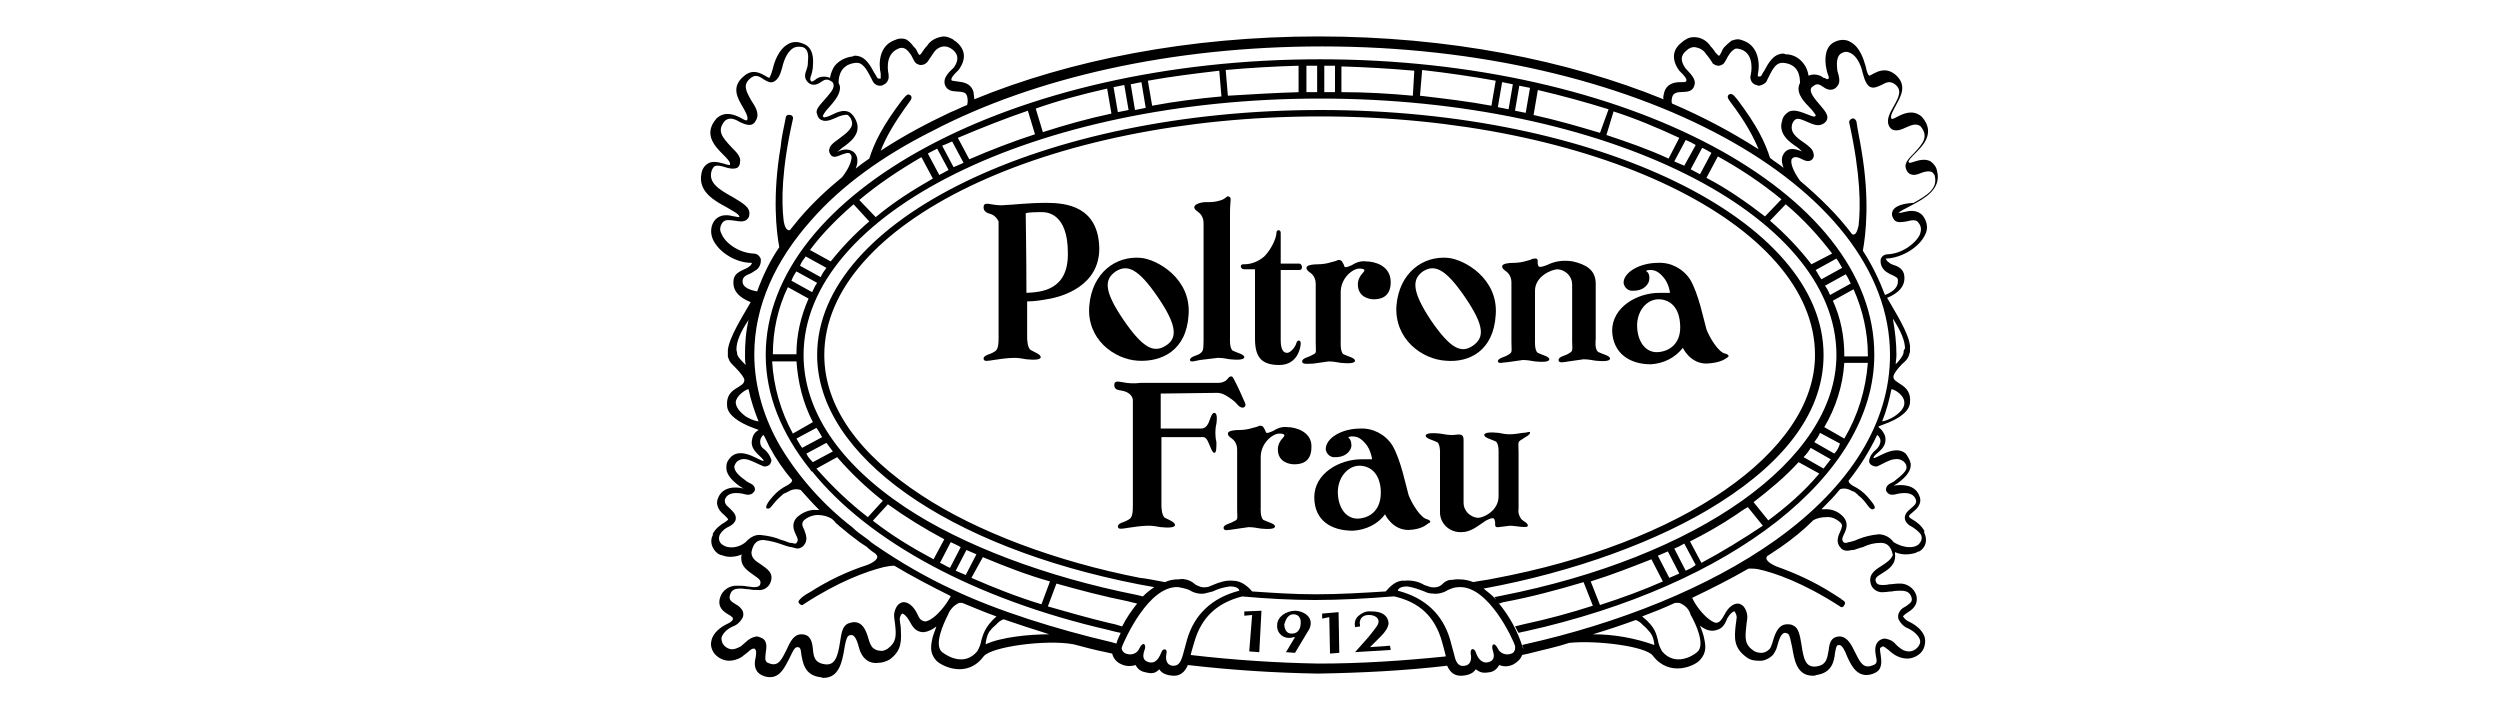
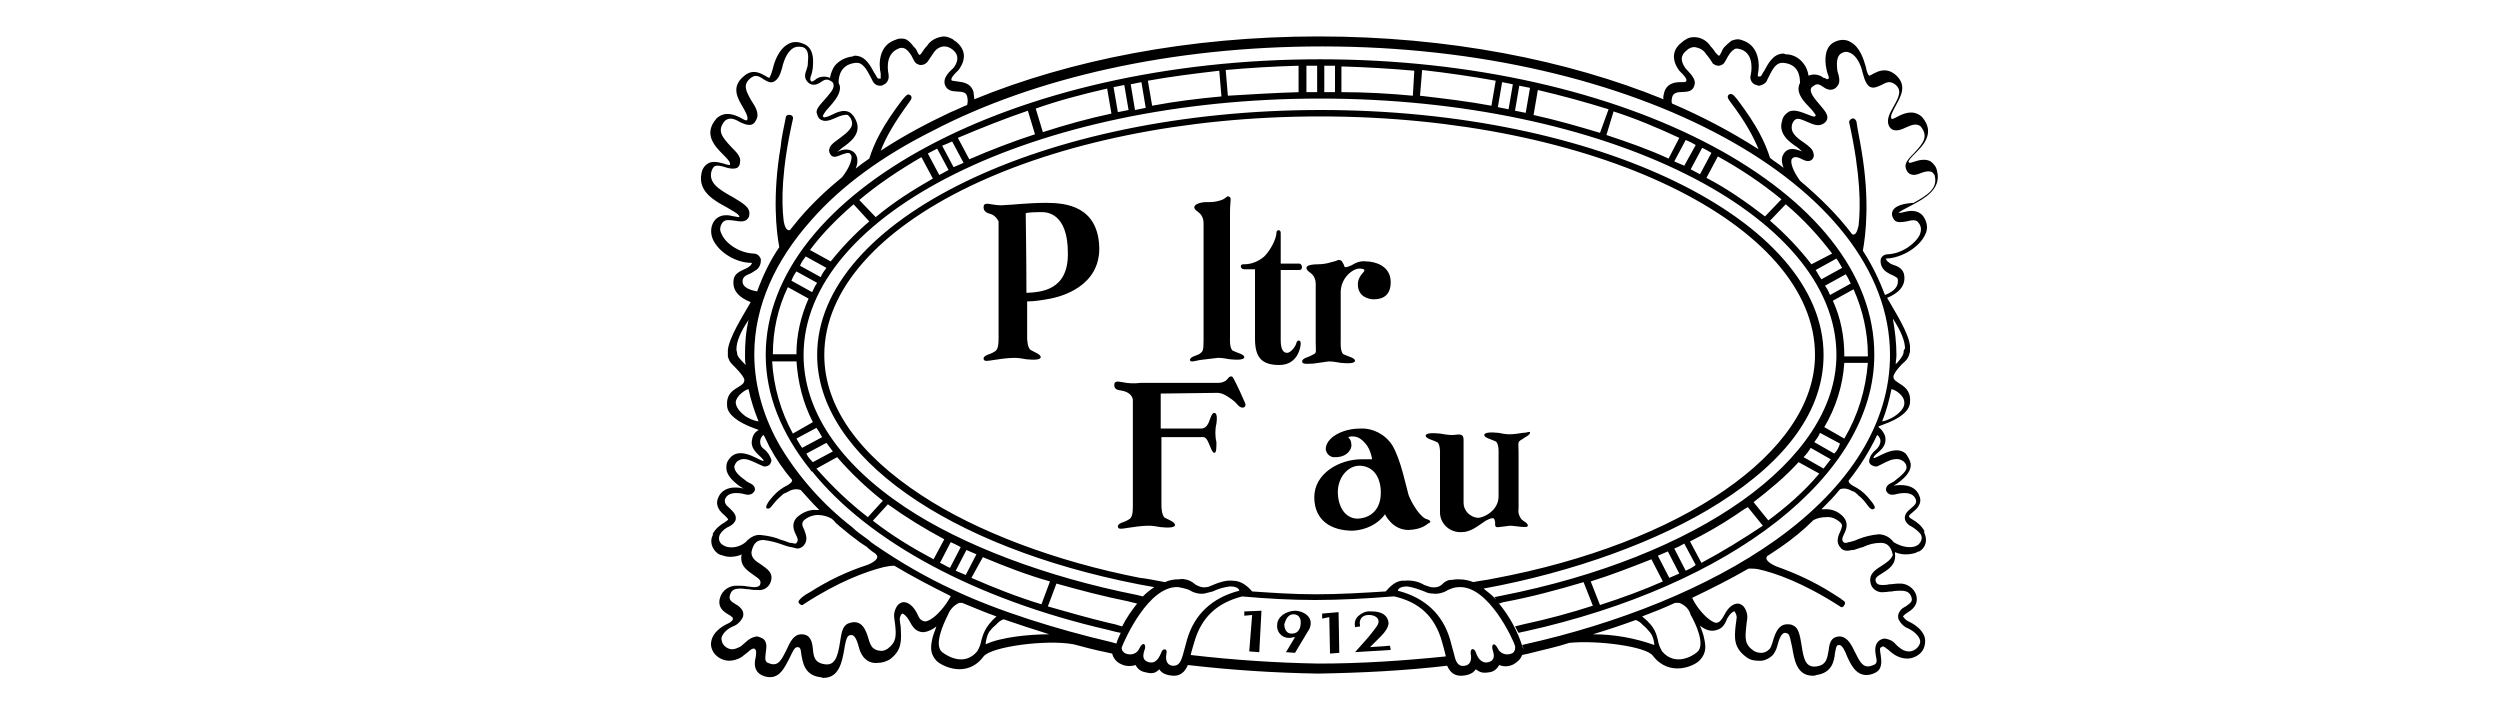
<svg xmlns="http://www.w3.org/2000/svg" xmlns:xlink="http://www.w3.org/1999/xlink" version="1.1" id="Layer_1" x="0px" y="0px" viewBox="0 0 350 100" style="enable-background:new 0 0 350 100;" xml:space="preserve">
  <style type="text/css">
	.st0{clip-path:url(#SVGID_2_);}
</style>
  <polygon points="174.2,85.6 174.2,86.2 175.3,86.1 174.9,91.1 174.9,91.2 176.2,91.3 176.3,91.3 176.6,85.6 176.6,85.5 174.3,85.6   " />
  <g>
    <defs>
      <rect id="SVGID_1_" width="350" height="100" />
    </defs>
    <clipPath id="SVGID_2_">
      <use xlink:href="#SVGID_1_" style="overflow:visible;" />
    </clipPath>
    <path class="st0" d="M181.4,85.5L181.4,85.5c-1.4,0-2.6,0.9-2.6,2c-0.1,0.9,0.6,1.8,1.6,1.8h0.1h0.1c0.2,0,0.4-0.1,0.6-0.1h0.1   l-1.2,2l-0.1,0.1l1.3,0.1l1.8-3c0.3-0.4,0.4-0.8,0.4-1.2C183.5,86.3,182.6,85.6,181.4,85.5 M181.1,86L181.1,86   c0.4,0,0.7,0.2,0.8,0.4c0.2,0.3,0.2,0.5,0.2,0.8c0,0.7-0.3,1.5-1.2,1.5h-0.1c-0.9,0-1-1-1-1.3C179.9,87.2,180.1,86,181.1,86" />
    <polygon class="st0" points="187.4,85.7 185.1,85.9 185.1,86 185.1,86.6 186.1,86.4 186.2,91.4 186.2,91.5 187.5,91.4 187.5,91.4    187.4,85.7  " />
    <path class="st0" d="M194.6,90.4L194.6,90.4l-2.8,0.2l1.4-1.4l0.1-0.1l0.1-0.1c0.5-0.5,1-1.2,1-1.8c-0.1-1-0.9-1.6-2.3-1.6h-0.2   c-0.7-0.1-1.4,0.3-1.9,0.8c-0.3,0.4-0.4,0.8-0.3,1.3v0.1l0.7-0.1v-0.2c-0.1-0.4,0-0.7,0.2-1c0.3-0.3,0.6-0.4,1-0.4h0.1   c0.6,0,1.3,0.3,1.3,0.9c0,0.5-0.5,1-1.1,1.8l-0.5,0.6l-1.6,1.8l-0.1,0.1l4.9-0.3h0.1L194.6,90.4z" />
    <path class="st0" d="M267.7,28.7c1.7-0.9,4.1-2.2,3.5-4.7c-0.1-0.6-0.4-1-0.9-1.4c-0.7-0.4-1.6-0.2-2.2,0c-0.3,0.1-0.6,0.2-0.8,0.2   c0-0.1-0.1-0.1-0.1-0.1c-0.1-0.2,0.5-0.8,0.9-1.2c1.1-1.1,2.9-2.9,1-5.1l-0.1-0.1c-1.2-1-2.5-0.4-3.3,0c-0.7,0.4-0.9,0.4-0.9,0.3   c-0.2-0.4,0.2-1,0.6-1.8c0.7-1.3,1.7-2.9-0.1-4.4c-1.3-1-2.4-0.4-3-0.1c-0.2,0.1-0.5,0.3-0.6,0.3c-0.1-0.1-0.3-0.2-0.5-1.3   c-0.3-1-0.8-2.7-2.1-3.4c-0.6-0.4-1.4-0.4-2.1-0.1c-1.5,0.6-1.5,2.3-1.4,3.2v0.1c0.1,0.4,0.1,0.8,0.3,1.3c0.2,0.5,0.2,0.6-0.1,0.7   c-0.2-0.1-0.3-0.2-0.5-0.2c-0.6-0.5-1.5-0.6-2.1-0.3c-0.1-0.6-0.3-1.2-0.7-1.7c-0.6-0.8-1.5-1.3-2.5-1.3c-0.1,0-0.2-0.1-0.3-0.1   c-1.5,0-2.2,1.5-2.7,2.4c-0.1,0.1-0.1,0.2-0.2,0.3l-0.1,0.2c-0.1,0.2-0.2,0.3-0.3,0.3h-0.2h-0.1v-0.3c0.3-1.3,0.2-3.9-2-4.7   c-0.3-0.1-0.5-0.2-0.8-0.2s-0.6,0.1-0.9,0.2c-0.4,0.3-0.7,0.6-1,0.9c-0.2,0.2-0.3,0.5-0.4,0.7c-0.1,0.2-0.2,0.4-0.3,0.5   c-0.1,0-0.1,0-0.2-0.1l-0.3-0.3c-0.2-0.3-0.4-0.6-0.7-0.9c-0.5-0.8-1.4-1.3-2.3-1.3c-0.5,0-0.9,0.1-1.3,0.4   c-0.2,0.1-0.3,0.2-0.4,0.3c-1.4,1-1.5,2.5-0.4,4c0.1,0.1,0.2,0.2,0.3,0.3c0.2,0.2,0.8,0.8,0.7,1.1c-0.1,0.2-0.1,0.2-0.8,0.2   s-1.9,0.1-2.3,1.4c-0.1,0.4-0.2,0.7-0.1,1c-13.5-5.5-30.2-8.8-48.3-8.8s-34.8,3.3-48.2,8.8c0-0.4-0.1-0.7-0.1-1   c-0.4-1.4-1.7-1.4-2.3-1.5c-0.7-0.1-0.8-0.1-0.8-0.2c-0.1-0.3,0.5-0.9,0.7-1.1c0.1-0.1,0.2-0.2,0.3-0.3c1.1-1.5,1-2.9-0.4-4   c-0.2-0.1-0.3-0.2-0.4-0.3c-0.4-0.2-0.8-0.4-1.3-0.4c-0.9,0.1-1.8,0.5-2.3,1.3c-0.3,0.3-0.5,0.6-0.7,0.9l-0.2,0.3   c-0.1,0-0.1,0.1-0.2,0.1c-0.1-0.1-0.2-0.3-0.3-0.5c-0.1-0.3-0.3-0.5-0.5-0.7c-0.3-0.4-0.6-0.7-0.9-0.9c-0.3-0.2-0.6-0.2-0.9-0.2   c-0.3,0-0.6,0.1-0.8,0.2c-2.3,0.8-2.3,3.4-2,4.7V11h-0.1h-0.2c-0.1,0-0.2-0.1-0.3-0.3l-0.1-0.2l-0.2-0.3c-0.5-0.9-1.2-2.4-2.7-2.4   c-0.1,0-0.2,0-0.3,0.1c-1,0.1-2,0.6-2.6,1.4c-0.3,0.5-0.5,1-0.6,1.6c-0.7-0.3-1.6-0.2-2.1,0.3c-0.2,0.1-0.4,0.3-0.5,0.2   c-0.2-0.2-0.2-0.2-0.1-0.7c0.2-0.4,0.2-0.8,0.3-1.2V9.3c0.1-1,0.1-2.7-1.4-3.2c-0.7-0.3-1.5-0.3-2.1,0.1c-1.3,0.7-1.9,2.5-2.1,3.4   c-0.3,1.1-0.5,1.3-0.5,1.3c-0.1,0-0.4-0.2-0.6-0.3c-0.7-0.4-1.8-1-3,0.1c-1.8,1.5-0.8,3.1-0.1,4.3c0.4,0.7,0.8,1.4,0.6,1.8   c-0.1,0.1-0.2,0.1-0.9-0.3c-0.8-0.4-2.1-1-3.3,0l-0.1,0.1c-1.9,2.2-0.2,3.9,1,5.1c0.4,0.4,1,1,0.9,1.3v0.1c-0.3,0-0.6-0.1-0.9-0.2   c-0.7-0.2-1.6-0.4-2.2,0c-0.5,0.3-0.8,0.8-0.9,1.4c-0.5,2.5,1.8,3.8,3.5,4.7c0.8,0.5,1.9,1,1.8,1.4c-0.3,0-0.5-0.1-0.7-0.1   c-0.8-0.2-1.9-0.4-2.7,0.5c-0.6,0.7-0.7,1.8-0.3,2.7c0.8,1.8,3.2,3.3,5.4,3.3h0.1c-0.1,0.2-0.2,0.4-0.4,0.5   c-0.2,0.2-0.5,0.3-0.7,0.4c-0.6,0.3-1.4,0.6-1.5,1.5c-0.2,1.6,0.9,2.5,2.4,3.1c-1.2,2.1-3,4.9-3.2,6.7v0.9c0,0.1,0.1,0.3,0.1,0.3   c0.1,0.4,0.4,0.7,0.6,0.9c0.5,0.5,1.4,1.4,1.6,2c0.2,1.3-2.7,1-2.4,3.8c0.1,1.1,1.4,2.2,3.9,3.1c0.2,0.1,0.4,0.1,0.5,0.2   c-0.5,0.3-0.8,0.7-0.9,1.3c-0.2,0.8,0.1,1.4,0.8,2.1c0.1,0.1,0.9,0.8,0.8,0.9c-0.2,0.3-2.9-2-4.5-0.6c-0.4,0.4-0.7,0.8-0.7,1.4   c-0.1,0.9,0.5,1.8,1.9,2.8l0.5,0.3c-1.1-0.3-3-0.3-3.6,1.4c-0.4,1.1,0.4,1.9,0.9,2.3c0.5,0.5,0.6,0.6,0.5,0.7   c-0.1,0.1-0.3,0.2-0.4,0.3c-0.7,0.4-1.3,0.9-1.7,1.6v0.1v0.1c-0.5,0.9-0.1,2,0.7,2.6c0.2,0.1,0.3,0.2,0.5,0.2   c0.9,0.4,2,0.3,2.9-0.1l-0.1,0.1v0.1c-0.2,1.5,0.9,2.1,1.7,2.7c0.9,0.6,1.1,0.8,0.9,1.4c-0.1,0.1-0.2,0.3-0.8,0.3   c-0.4,0-0.7-0.1-1-0.1c-0.4-0.1-0.9-0.1-1.3-0.1c-1.1-0.1-2.2,0.6-2.5,1.7c-0.4,1.4,0.6,2,1.3,2.4c0.2,0.1,0.4,0.3,0.5,0.4v0.2   c0,0.1-0.2,0.4-0.9,0.7c-0.8,0.4-1.9,1.2-2.1,2.3c-0.2,0.7,0.1,1.5,0.6,2c0.5,0.5,1.2,0.8,1.9,0.8c0.6,0,1.2-0.2,1.7-0.5   c0.3-0.2,0.6-0.5,0.9-0.7c0.3-0.3,0.6-0.5,0.8-0.5c0.1,0,0.2,0,0.2,0.1c0.2,0.1,0.2,0.4,0.1,1.1c-0.2,0.8-0.3,1.9,0.8,2.5   c0.4,0.2,0.8,0.3,1.2,0.3c1.5,0,2.1-1.5,2.7-2.6c0.4-0.8,0.7-1.6,1.1-1.6s0.5,0.1,0.6,1.1c0.2,1,0.4,2.8,2.6,3.1   c0.2,0,0.3,0.1,0.5,0.1c2.2,0,2.6-2.3,2.9-4c0.1-0.7,0.3-1.7,0.6-1.9c0.2-0.1,0.3-0.1,0.4-0.1c0.6,0,0.9,1.2,1.1,1.9   c0.1,0.4,0.3,0.8,0.6,1.2c0.5,0.6,1.2,0.9,2,0.8c0.6,0,1.2-0.2,1.7-0.5c1.7-1.3,1.6-2.6,1.5-4.5c0-0.3-0.1-0.5-0.1-0.8   c-0.1-0.4,0-0.7,0.2-1l0.1-0.1c0.2,0,0.6,0.3,1,1c0.4,0.7,0.8,1.6,2,1.6h0.1c0.6-0.1,1.2-0.4,1.7-0.8c-0.2,0.6-0.4,1.1-0.5,1.4   c-0.3,1.3-0.5,2.3,0.5,3.4c0.8,0.8,4.3,2.5,6.6-0.6c1.1-1.4,8.9-2.4,12.6-1.7c1.5,0.4,3,0.8,4.5,1.1l0.9,0.2   c0.2,0.7,0.6,1.2,1.3,1.5c0.6,0.3,1.4,0.3,2,0.1c0.2,0.5,0.7,0.9,1.3,1c1.1,0.3,1.5,0.1,2-0.4c0.4,0.7,1.4,0.9,2.1,0.9   c0.8,0,1.5-0.5,1.9-1.5c6,0.7,12.1,1.1,18.2,1.2c6.1-0.1,12.1-0.4,18.1-1.1c0.4,0.9,1,1.4,1.9,1.4c0.7,0,1.7-0.2,2.1-0.9   c0.6,0.4,0.9,0.6,2,0.4c0.6-0.1,1-0.5,1.3-1c0.7,0.3,1.4,0.2,2-0.1c0.5-0.3,1-0.7,1.2-1.3l0.9-0.2c1.9-0.5,3.9-0.9,5.7-1.5   c3.9-0.4,10.8,0.5,11.7,1.8c2.3,3,5.8,1.5,6.6,0.6c1-1.1,0.8-2.1,0.5-3.4c-0.1-0.3-0.2-0.7-0.5-1.4c0.5,0.4,1.1,0.7,1.7,0.7h0.1   c1.3-0.1,1.7-0.9,2-1.7c0.4-0.7,0.8-1,1-1c0.1,0,0.1,0,0.1,0.1c0.2,0.3,0.3,0.7,0.2,1c0,0.3-0.1,0.6-0.1,0.8   c-0.2,1.8-0.3,3.2,1.5,4.5c0.5,0.4,1.1,0.5,1.7,0.5c0.7,0.1,1.5-0.3,2-0.8c0.3-0.4,0.5-0.8,0.6-1.2c0.2-0.7,0.5-1.9,1.1-1.9   c0.2,0,0.3,0.1,0.4,0.1c0.3,0.2,0.4,1.1,0.6,1.9c0.3,1.7,0.6,4,2.9,4c0.2,0,0.3,0,0.5-0.1c2.2-0.3,2.5-2,2.6-3.1   c0.2-1.1,0.3-1.1,0.6-1.1c0.4,0,0.8,0.8,1.1,1.6c0.5,1.1,1.2,2.6,2.7,2.6c0.4,0,0.8-0.1,1.2-0.3c1.1-0.5,0.9-1.7,0.8-2.5   c-0.1-0.7-0.2-1,0.1-1.1c0.1-0.1,0.2-0.1,0.2-0.1c0.2,0,0.5,0.3,0.8,0.5c0.3,0.3,0.6,0.5,0.9,0.7c0.5,0.3,1.1,0.5,1.7,0.5   c0.7,0,1.4-0.3,1.9-0.8c0.5-0.5,0.7-1.3,0.6-2c-0.2-1.1-1.3-1.9-2.1-2.3c-0.7-0.3-0.8-0.6-0.9-0.7c-0.1-0.1-0.1-0.1,0-0.2   c0.2-0.2,0.3-0.3,0.5-0.4c0.6-0.4,1.6-1,1.3-2.4c-0.3-1.1-1.4-1.8-2.5-1.7c-0.4,0-0.9,0.1-1.3,0.1c-0.4,0.1-0.7,0.1-1,0.1   c-0.6,0-0.7-0.2-0.8-0.3c-0.3-0.6-0.1-0.8,0.9-1.4c0.8-0.5,1.9-1.2,1.7-2.7v-0.1v-0.1c0.9,0.4,1.9,0.4,2.9,0.1   c0.2-0.1,0.3-0.2,0.5-0.2c0.9-0.5,1.2-1.6,0.7-2.6v-0.2v-0.1c-0.4-0.7-1-1.2-1.7-1.6c-0.2-0.1-0.3-0.2-0.4-0.3   c-0.1-0.2,0-0.3,0.5-0.7s1.4-1.2,0.9-2.3c-0.6-1.6-2.5-1.6-3.6-1.4l0.5-0.3c1.4-1,2-1.9,1.9-2.8c-0.1-0.5-0.4-1-0.7-1.4   c-1.6-1.4-4.3,0.9-4.5,0.6c-0.1-0.2,0.7-0.8,0.8-0.9c0.8-0.7,1-1.4,0.8-2.2c-0.2-0.5-0.5-0.9-0.9-1.2v-0.1l0.5-0.2   c2.6-0.9,3.8-2,3.9-3.1c0.3-2.8-2.6-2.6-2.3-3.8c0.2-0.6,1.1-1.6,1.6-2c0.3-0.3,0.5-0.6,0.6-1c0-0.1,0.1-0.3,0.1-0.3v-0.9   c-0.2-1.8-2-4.6-3.2-6.7c1.5-0.6,2.6-1.6,2.4-3.1c-0.1-0.9-0.8-1.3-1.5-1.5c-0.3-0.1-0.5-0.2-0.7-0.4c-0.2-0.1-0.3-0.3-0.4-0.5h0.1   c2.2-0.1,4.6-1.6,5.4-3.3c0.5-0.9,0.3-1.9-0.3-2.7c-0.8-0.9-1.9-0.7-2.7-0.5c-0.3,0.1-0.5,0.1-0.7,0.1   C265.8,29.7,266.9,29.1,267.7,28.7 M234.1,13.6c0.4-1.4,2.6,0,3.1-1.6c0.4-1-0.9-2-1.2-2.4c-1.1-1.5-0.3-2.2,0.2-2.6   c0.1-0.1,0.2-0.2,0.3-0.2c0.3-0.2,0.5-0.2,0.8-0.2c0.6,0.1,1.2,0.4,1.5,0.9c0.6,0.7,1,1.4,1,1.4c0.3,0.2,0.5,0.3,0.8,0.3   c0.2,0,0.4-0.1,0.6-0.2c0.3-0.2,0.6-1,0.9-1.4c0.2-0.3,0.4-0.5,0.7-0.7c0.1-0.1,0.3-0.1,0.4-0.1c0.2,0,0.3,0.1,0.5,0.1   c2.1,0.7,1.4,3.6,1.4,3.6c-0.2,0.6,0.2,1.3,0.8,1.4c0.2,0.1,0.3,0.1,0.4,0.1c0.5-0.1,1-0.4,1.1-0.8l0.1-0.2c0.4-0.7,0.9-2.2,2-2.2   h0.2c2,0.2,2.3,1.7,2.3,2.8c-0.1,0.2-0.2,0.5-0.2,0.7c-0.1,1,0.8,2,1.6,2.8c0.3,0.3,0.6,0.7,0.8,1c0,0.1-0.1,0.2-0.1,0.2   c-0.2,0.1-0.8-0.2-1.1-0.3c-0.8-0.3-1.7-0.7-2.5-0.4c-0.5,0.3-0.9,0.7-1,1.3c-0.6,1.8,1,3,2.1,3.7c0.2,0.2,0.5,0.4,0.7,0.6   c-0.6-0.2-1.5-0.6-2.2-0.1c-0.3,0.2-0.5,0.6-0.6,0.9c-0.1,0.5,0,1,0.2,1.5c-0.6-0.5-1.3-0.9-1.9-1.4c-0.7-2.2-1.8-4.5-4.6-8.2   c-0.3-0.3-0.6-0.9-1.1-0.7c-0.3,0.2-0.3,0.5,0.1,1c2.2,2.9,3.3,5,4,6.7c-3.9-2.5-7.9-4.6-12.1-6.4C234,14.4,234,14,234.1,13.6    M119.8,8.8h0.2c1,0,1.6,1.5,2,2.2l0.1,0.2c0.2,0.5,0.6,0.8,1.1,0.8c0.2,0,0.3,0,0.4-0.1c0.6-0.2,0.9-0.8,0.8-1.4v-0.1   c0,0-0.7-2.8,1.4-3.6c0.2-0.1,0.3-0.1,0.5-0.1c0.2,0,0.3,0.1,0.4,0.1c0.3,0.2,0.5,0.4,0.7,0.7c0.3,0.3,0.5,1.1,0.9,1.4   c0.2,0.1,0.4,0.2,0.6,0.2c0.3,0,0.6-0.1,0.8-0.3c0.1,0,0.5-0.7,1-1.4c0.3-0.5,0.9-0.9,1.5-0.9c0.3,0,0.6,0.1,0.8,0.2   c0.1,0.1,0.2,0.1,0.3,0.2c0.4,0.3,1.3,1.1,0.2,2.6c-0.3,0.3-1.6,1.3-1.2,2.4c0.6,1.6,2.8,0.3,3.1,1.6c0.1,0.4,0.1,0.8,0,1.2   c-0.8,0.3-1.5,0.7-2.3,1c-3.4,1.6-6.6,3.3-9.8,5.4c0.7-1.8,1.8-3.8,4-6.8c0.4-0.5,0.4-0.8,0.1-1c-0.4-0.3-0.8,0.4-1.1,0.7   c-2.8,3.7-3.9,6-4.6,8.2c-0.6,0.4-1.3,0.9-1.9,1.4c0.2-0.5,0.3-1,0.2-1.5c-0.1-0.4-0.3-0.7-0.6-0.9c-0.8-0.5-1.7-0.2-2.2,0.1   c0.2-0.2,0.5-0.4,0.7-0.6c1-0.7,2.7-1.9,2-3.7c-0.2-0.5-0.5-1-1-1.3c-0.8-0.4-1.7,0-2.5,0.4c-0.4,0.2-1,0.4-1.1,0.3   c-0.1-0.1-0.1-0.1-0.1-0.2c0.2-0.4,0.5-0.8,0.8-1.1c0.7-0.8,1.6-1.8,1.6-2.8c0-0.3-0.1-0.5-0.2-0.7C117.4,10.5,117.8,9,119.8,8.8    M104,39.1c0.1-0.3,0.3-0.5,0.8-0.7c0.3-0.1,0.6-0.3,0.9-0.5c0.6-0.3,0.9-1,0.8-1.7c-0.2-0.4-0.5-0.7-1-0.7c-2.1-0.1-4-1.5-4.5-2.8   c-0.3-0.5-0.2-1.1,0.2-1.6c0.4-0.4,0.9-0.3,1.7-0.2c0.6,0.1,1.1,0.2,1.6-0.1c0.2-0.2,0.4-0.4,0.4-0.7c0.2-1.1-1-1.7-2.3-2.5   c-2-1.1-3.4-2-3-3.6c0.1-0.3,0.2-0.5,0.4-0.7c0.3-0.2,0.9-0.1,1.5,0.1c0.6,0.2,1.2,0.3,1.7,0.1c0.3-0.2,0.4-0.5,0.4-0.8   c0.2-0.7-0.5-1.4-1.2-2.1c-1.3-1.4-2.1-2.3-0.9-3.7c0.6-0.5,1.3-0.3,2.1,0.2c0.7,0.3,1.7,0.8,2.2-0.2c0.6-0.9,0-1.9-0.6-2.8   c-0.8-1.4-1.2-2.2-0.2-3.1c0.7-0.6,1.2-0.4,1.9,0.1c0.5,0.3,1,0.6,1.5,0.3c0.5-0.3,0.8-0.8,1.1-1.9c0.3-1.4,0.9-2.4,1.6-2.8   c0.4-0.2,0.8-0.2,1.3-0.1c0.8,0.3,0.8,1.2,0.7,2.2v0.1c0,0.3-0.1,0.6-0.2,0.9c-0.2,0.5-0.4,1.2,0.3,1.8c0.6,0.5,1.3,0.2,1.7-0.1   c0.6-0.4,0.9-0.5,1.5-0.1c0.2,0.1,0.3,0.3,0.3,0.5c0.1,0.6-0.7,1.4-1.3,2.1c-0.7,0.8-1.3,1.4-1,2c0.1,0.4,0.3,0.7,0.6,0.8   c0.6,0.3,1.3,0,2-0.3c0.6-0.3,1.3-0.5,1.7-0.4c0.2,0.2,0.4,0.4,0.5,0.7c0.4,1-0.5,1.7-1.7,2.6c-0.7,0.5-1.3,0.9-1.4,1.5   c-0.1,0.3,0.1,0.7,0.3,0.9c0.4,0.3,0.8,0.1,1.3-0.1c0.6-0.2,1-0.4,1.3-0.2c0.1,0.1,0.1,0.2,0.2,0.3c0.1,0.5-0.2,1.6-1.3,3   c-2.2,1.8-4.2,3.7-6,5.8c-0.4,0.5-0.8,1-1.3,1.6c-0.5,0.2-0.8-0.6-0.9-1.4c-0.3-2.6-0.3-7,1.3-14.1c0.1-0.3-0.1-0.6-0.4-0.6   c-0.3-0.1-0.6,0.1-0.6,0.4c-0.3,1.5-0.6,2.8-0.7,4c-1.2,7-0.6,12-0.2,14.1c-1.3,1.9-2.3,4-3.1,6.2C103.8,40.4,103.9,39.5,104,39.1    M103.2,49.5c0-0.2-0.1-0.4-0.1-0.6c0-1.1,0.6-2.5,1.7-4.1c-0.4,1.7-0.5,3.3-0.5,5c0,0.4,0,0.8,0.1,1.3   C103.8,50.5,103.2,49.9,103.2,49.5 M104.4,58.3c-0.8-0.6-1.4-1.3-1.4-2c0.1-0.9,1.3-1.7,1.7-1.8h0.1c0.3,1.5,0.8,3,1.4,4.5   C105.5,58.9,104.9,58.6,104.4,58.3 M101.2,76.3c-0.5-0.3-0.7-0.9-0.4-1.5c0.3-0.5,0.8-0.9,1.3-1.1c0.6-0.3,0.7-0.6,0.8-0.7   c0.4-0.8-0.3-1.4-0.7-1.8c-0.6-0.5-0.8-0.8-0.7-1.3c0.5-1.4,2.8-0.7,2.8-0.7c0.7,0.2,1.1-0.1,1.3-0.4c0.2-0.3,0.1-0.8-0.5-1.1   l-0.2-0.1c-0.2-0.1-0.4-0.2-0.6-0.4c-1.3-0.9-1.5-1.5-1.5-1.9c0.1-0.3,0.2-0.5,0.4-0.7c0.4-0.3,0.8-0.4,1.3-0.3   c0.6,0.1,1.9,0.8,2.2,0.9c0.3,0.2,0.7,0.1,1-0.1c0.2-0.2,0.3-0.5,0.3-0.7c-0.2-0.6-0.5-1.1-1-1.5c-0.5-0.3-0.7-0.9-0.5-1.5   c0.1-0.2,0.2-0.4,0.4-0.5c0.3,0.5,0.5,1,0.8,1.6c0.9,1.7,2,3.3,3.2,4.7c0,0.2-0.1,0.4-0.6,0.7c-0.8,0.4-1.5,0.9-2.1,1.6l-0.5,0.6   c-0.7,1-0.4,1.1-0.2,1.1c0.3,0.1,0.7-0.6,1-0.9c0.3-0.4,0.7-0.7,1-1c0.1-0.1,0.2-0.2,0.5-0.3l0.2-0.1l0.2-0.1   c0.5-0.3,1.1-0.4,1.7-0.2c0.8,0.9,1.7,1.9,2.6,2.8h-0.4c-1-0.1-2.1,0.4-2.8,1.1c-0.7,0.8-0.4,1.7-0.1,2.3c0.3,0.6,0.4,0.9,0.1,1.2   c0,0.1-0.1,0.1-0.2,0.1c-0.2,0-0.4-0.1-0.5-0.1h-0.2c-0.4-0.1-0.7-0.3-1.2-0.4c-0.9-0.4-1.9-0.6-2.9-0.7c-0.8-0.1-1.6,0.4-2.1,1   C103.3,76.8,101.9,76.8,101.2,76.3 M129.5,87c-0.6-0.1-0.8-0.4-1.1-1.1c-0.5-1-1.2-1.6-1.9-1.6c-0.3,0-0.6,0.2-0.8,0.4   c-0.4,0.5-0.6,1.2-0.5,1.8c0,0.3,0.1,0.6,0.1,0.8c0.2,1.7,0.2,2.6-1,3.5c-0.3,0.2-0.7,0.4-1.1,0.3c-0.4,0-0.8-0.2-1.1-0.5   c-0.2-0.3-0.3-0.5-0.4-0.8c-0.3-1-0.7-2.7-2.1-2.7c-0.3,0-0.6,0.1-0.9,0.2c-0.8,0.4-0.9,1.4-1.1,2.6c-0.3,2-0.7,3.3-2.1,3.1   c-1.5-0.2-1.6-1.1-1.7-2.2c-0.1-0.9-0.3-2-1.6-2c-1.1,0-1.6,1.1-2.1,2.2c-0.6,1.2-1,2-1.8,2c-0.3,0-0.5-0.1-0.8-0.2   c-0.4-0.2-0.4-0.5-0.3-1.4c0.1-0.7,0.3-1.7-0.6-2.1c-0.2-0.1-0.5-0.2-0.7-0.2c-0.6,0.1-1.1,0.4-1.5,0.8c-0.2,0.2-0.5,0.4-0.7,0.6   c-0.4,0.2-0.8,0.4-1.2,0.4s-0.8-0.2-1.1-0.5c-0.3-0.3-0.4-0.7-0.4-1.1c0.2-0.7,0.9-1.3,1.6-1.6c0.6-0.2,1.1-0.7,1.4-1.3   c0.1-0.3,0.1-0.7-0.1-1c-0.2-0.3-0.5-0.6-0.9-0.8c-0.7-0.4-1-0.7-0.8-1.3c0.2-0.7,0.6-0.9,1.5-0.9c0.4,0,0.8,0.1,1.2,0.1   c0.4,0.1,0.8,0.1,1.2,0.1c0.7,0.1,1.4-0.3,1.7-0.9c0.7-1.5-0.5-2.1-1.3-2.7c-0.8-0.5-1.3-0.9-1.3-1.7c0.3-1.5,1-1.7,1.7-1.7   c0.8,0.1,1.7,0.3,2.5,0.6c0.5,0.2,0.9,0.3,1.3,0.4h0.1c0.3,0.1,0.5,0.1,0.8,0.2c0.4,0,0.7-0.2,0.9-0.4c0.7-0.8,0.3-1.6,0.1-2.2   c-0.3-0.6-0.4-0.9-0.1-1.3c0.5-0.5,1.3-0.8,2-0.8c0.7,0,1.4,0.2,1.9,0.5c0.3,0.2,0.5,0.5,0.7,0.7c0.3,0.2,0.4,0.4,0.6,0.5   c0.6,0.5,1.3,1.1,2,1.6c0.5,0.4,0.9,0.7,1.4,1c0.2,0.1,0.3,0.2,0.5,0.4l0.5,0.4l0.6,0.4l-0.2-0.1c0.9,0.6-0.3,1.3-1.1,1.6   c-2.8,0.9-5.5,2.2-8,3.8c-0.4,0.2-0.7,0.4-1.1,0.7c-0.1,0.1-0.1,0.1-0.1,0.1l-0.2,0.2c-0.2,0.2-0.3,0.4-0.1,0.6   c0.2,0.2,0.4,0.3,0.6,0.1c4.9-3.2,8.8-4.6,11.2-5.2c0.5-0.1,1-0.2,1.5-0.2c2.5,1.5,5.2,2.9,7.8,4.2l0.1,0.1c-0.3,0.5-0.6,1-1,1.5   C131,86.4,130,87,129.5,87 M137.4,89.6c-0.1,0.6-0.3,1.1-0.6,1.6c-1.8,2.1-4.1,0.7-4.9,0.1c-1.2-1,0.2-4,0.8-5.2   c0.3-0.8,0.9-1.4,1.6-1.7h0.4c1.5,0.6,3.1,1.3,4.8,1.9C137.8,87.8,137.6,89,137.4,89.6 M138,90.2v-0.2c0.1-0.7,0.3-1.4,0.7-1.8   c0.2-0.3,0.5-0.5,0.7-0.7c0.1-0.1,0.2-0.2,0.3-0.3c0.2-0.2,0.5-0.4,0.8-0.5c2,0.7,4.2,1.4,6.4,2.1C144.1,88.8,140.1,89.2,138,90.2    M112.9,63.5l2.8-1.5c0.3,0.4,0.6,0.8,0.9,1.2l-2.8,1.5C113.5,64.4,113.1,64,112.9,63.5 M224,84.7l-1.3-3.3c2.9-0.9,5.7-2,8.5-3.1   l1.6,3.1C230.1,82.6,227.1,83.7,224,84.7 M194,82.8c-3.2,0.2-6.5,0.4-9.8,0.4c-3.1,0-6-0.2-8.9-0.4c-0.6-0.7-1.5-1.5-2.7-1.5   c-0.9-0.1-1.9,0.2-2.8,0.6c-0.3,0.1-0.6,0.3-0.9,0.3c-0.6,0.1-1.1-0.1-1.6-0.4c-0.3-0.3-0.7-0.5-1-0.6c-0.4-0.1-0.8-0.2-1.2-0.1   c-0.7,0-1.4,0.1-2,0.4c-0.5-0.1-3.1-0.6-3.5-0.6c-11.8-2.3-22.9-6.5-30.5-11.5c-8.9-5.8-13.7-12.5-13.7-19.7   c0-18.4,31.1-33.4,69.4-33.4c38.3,0,69.3,15,69.3,33.4c0,13.7-18.8,26.4-45,31.3c-0.9,0.2-1.9,0.3-2.9,0.5c0.2,0.1,0.4,0.2,0.7,0.3   c-0.9-0.5-1.8-0.7-2.8-0.7c-0.4,0-0.8,0.1-1.2,0.1c-0.4,0.1-0.7,0.3-1,0.6c-0.4,0.4-1,0.5-1.6,0.4c-0.3-0.1-0.6-0.2-0.9-0.3   c-0.8-0.5-1.8-0.7-2.8-0.6C195.5,81.2,194.6,82.1,194,82.8 M207.4,82.1L207.4,82.1 M240.7,70.4c9.5-6,14.6-13,14.6-20.7   c0-18.9-31.6-34.3-70.4-34.3c-38.8,0-70.5,15.4-70.5,34.3c0,14.2,18.4,26.9,45,32.1l2.2,0.4c-0.6,0.4-1.1,0.8-1.6,1.3l-0.8-0.2   c-12.6-2.5-24.4-6.9-32.5-12.3c-9.3-6.2-14.2-13.6-14.2-21.3c0-19.8,32.5-35.9,72.3-35.9c39.9,0,72.3,16.1,72.3,35.9   c0,14.8-19.5,28.3-46.9,33.7l-1,0.2c0.1,0.1,0.2,0.2,0.2,0.3c-0.5-0.6-1.1-1-1.7-1.5C220.3,80.1,232.4,75.7,240.7,70.4 M233.7,80.9   l-1.6-3.1c0.5-0.2,0.9-0.4,1.4-0.6l1.6,3.1C234.6,80.5,234.2,80.7,233.7,80.9 M236,79.9l-1.6-3.1c0.5-0.2,0.9-0.4,1.4-0.7l1.6,3   C236.9,79.5,236.4,79.7,236,79.9 M238.2,78.8l-1.6-3c2.2-1.1,4.3-2.3,6.4-3.7c0.6-0.4,1.1-0.8,1.7-1.1l2.1,2.6   C244.1,75.4,241.2,77.2,238.2,78.8 M247.6,72.9l-2.1-2.6c2.2-1.7,4.4-3.5,6.3-5.6l2.9,1.6c-2.1,2.5-4.5,4.6-7.2,6.6 M255.3,65.6   l-2.8-1.6c0.4-0.4,0.7-0.8,1-1.3l2.8,1.6C256,64.7,255.6,65.2,255.3,65.6 M256.8,63.5l-2.8-1.6c0.3-0.4,0.6-0.8,0.8-1.3l2.8,1.5   C257.4,62.7,257.2,63.1,256.8,63.5 M258.2,61.4l-2.8-1.6c1.6-2.7,2.6-5.8,2.8-9h3.3C261.2,54.6,260.1,58.2,258.2,61.4 M261.5,49.9   h-3.3v-0.2c0-2.6-0.5-5.2-1.6-7.6l2.9-1.6c1.3,2.9,2,6.1,2,9.2V49.9 M256.2,41.3c-0.2-0.5-0.4-0.9-0.7-1.3l2.9-1.6   c0.3,0.4,0.5,0.9,0.7,1.3L256.2,41.3z M255,39.1c-0.3-0.4-0.5-0.8-0.8-1.3l2.9-1.6c0.3,0.4,0.5,0.8,0.8,1.3L255,39.1z M253.6,37   c-1.7-2.2-3.7-4.3-5.8-6.1l2.2-2.3c2.4,2,4.6,4.4,6.5,6.9L253.6,37z M247.1,30.3c-2.6-2-5.3-3.9-8.2-5.4l1.6-3   c3.1,1.7,6.1,3.7,8.9,6L247.1,30.3z M238,24.4c-0.4-0.2-0.9-0.5-1.3-0.7l1.6-3c0.5,0.2,0.9,0.5,1.3,0.7L238,24.4z M235.8,23.2   c-0.5-0.2-0.9-0.4-1.4-0.6l1.6-3c0.5,0.2,0.9,0.4,1.4,0.7L235.8,23.2z M233.6,22.2c-2.8-1.3-5.7-2.3-8.7-3.3l1-3.3   c3.1,1,6.2,2.3,9.2,3.7L233.6,22.2z M224,18.6c-3-0.9-6.1-1.8-9.3-2.5l0.6-3.5c3.4,0.8,6.7,1.7,9.9,2.7L224,18.6z M213.6,15.8   l-1.5-0.3l0.6-3.5l1.5,0.3L213.6,15.8z M211.2,15.3l-1.5-0.3l0.6-3.5l1.5,0.3L211.2,15.3z M208.8,14.8c-3.2-0.6-6.6-1-10-1.4   l0.3-3.6c3.5,0.4,7,0.9,10.3,1.5L208.8,14.8z M197.8,13.4c-3.2-0.3-6.6-0.5-10-0.5V9.3c3.4,0.1,6.8,0.3,10.2,0.6L197.8,13.4z    M186.9,12.9h-1.5V9.2h1.5V12.9z M184.4,12.9h-1.5V9.2h1.5V12.9z M181.9,12.9c-3.4,0.1-6.7,0.3-10,0.5l-0.3-3.6   c3.3-0.3,6.7-0.5,10.2-0.6V12.9z M170.7,9.9l0.3,3.6c-3.3,0.3-6.5,0.7-9.7,1.3l-0.6-3.5C164,10.7,167.3,10.3,170.7,9.9 M159.8,11.5   l0.6,3.6l-1.5,0.3l-0.6-3.6L159.8,11.5 M157.4,11.9l0.6,3.5l-1.5,0.3l-0.6-3.5C156.4,12.1,156.9,12,157.4,11.9 M155,12.4l0.6,3.5   c-3.3,0.7-6.5,1.6-9.6,2.6l-1-3.3C148.1,14.1,151.5,13.2,155,12.4 M143.9,15.5l1,3.3c-3.1,1-6.2,2.2-9.2,3.5l-1.6-3   C137.4,17.9,140.7,16.6,143.9,15.5 M133.3,19.8l1.6,3c-0.5,0.2-0.9,0.4-1.4,0.6l-1.6-3C132.4,20.2,132.9,20,133.3,19.8 M131.2,20.8   l1.6,3l-1.3,0.7l-1.6-3C130.2,21.3,130.7,21.1,131.2,20.8 M129,22l1.6,3c-2.8,1.6-5.5,3.3-8,5.4l-2.3-2.4   C122.9,25.8,125.9,23.8,129,22 M119.5,28.6l2.2,2.4c-2,1.7-3.8,3.6-5.4,5.6l-2.9-1.6C115.1,32.7,117.2,30.6,119.5,28.6 M112.8,35.9   l2.9,1.6c-0.3,0.4-0.6,0.8-0.8,1.3l-2.9-1.6C112.2,36.7,112.5,36.3,112.8,35.9 M111.5,38l2.9,1.6c-0.3,0.4-0.5,0.9-0.7,1.3   l-2.9-1.6C111,38.8,111.2,38.4,111.5,38 M110.3,40.2l2.9,1.6c-1.1,2.5-1.7,5.1-1.7,7.8h-3.3C108.2,46.3,108.9,43.1,110.3,40.2    M111.5,50.5c0.2,3,0.9,5.9,2.3,8.6l-2.8,1.6c-1.7-3.1-2.7-6.6-2.9-10.1H111.5z M114.3,59.9c0.3,0.4,0.5,0.8,0.8,1.3l-2.8,1.5   c-0.3-0.4-0.5-0.8-0.8-1.3L114.3,59.9z M117.2,64c1.9,2.2,4.1,4.3,6.4,6.1l-2.1,2.3c-2.6-2-5-4.3-7.2-6.8L117.2,64z M124.3,70.6   c2.5,1.8,5.1,3.4,7.9,4.9l-1.5,2.8c-3-1.6-5.8-3.3-8.5-5.4L124.3,70.6z M133.1,75.9c0.4,0.2,0.9,0.4,1.4,0.7l-1.5,2.9   c-0.5-0.2-0.9-0.5-1.4-0.7L133.1,75.9z M135.3,77c0.5,0.2,0.9,0.4,1.4,0.6l-1.5,2.9c-0.5-0.2-0.9-0.4-1.4-0.6L135.3,77z M137.6,78   c3.1,1.3,6.2,2.5,9.4,3.4l-1.2,3.2c-3.3-1-6.6-2.3-9.8-3.7L137.6,78z M147.9,81.7c3.2,0.9,6.6,1.8,10.1,2.5c0,0,0.7,0.2,1.2,0.3   c-0.8,1-1.5,2-2.1,3.2l-1-0.3l-0.9-0.2c-2.9-0.7-5.7-1.5-8.5-2.3L147.9,81.7z M164.1,93.2c-0.6-0.1-1-0.6-0.8-1.7   c0.2-0.7-0.5-0.8-0.7-0.2c-0.5,1.3-1.1,1.6-1.8,1.4c-0.7-0.2-0.9-0.7-0.6-1.6c0.4-0.9-0.2-1.4-0.7-0.3c-0.3,0.7-1.1,1-1.9,0.7   c-0.4-0.2-0.7-0.6-0.5-1c0.3-0.8,3.7-8.6,7.9-8.3c0.5,0.1,1,0.2,1.5,0.4c0.6,0.4,1.4,0.6,2.1,0.5c0.4-0.1,0.8-0.2,1.2-0.3   c0.8-0.4,1.6-0.6,2.4-0.7c1.3,0,1.3,0.6,1.3,0.6c-3.9,1-6.3,3.4-7.3,6.8c-0.2,0.7-0.5,1.9-0.6,2.2C165.3,92.7,165,93.3,164.1,93.2    M184.6,92.9c-5.9-0.1-11.9-0.5-17.9-1.2c0.1-0.5,0.3-1.1,0.5-1.8c1-3.5,3.2-5.5,6.7-6.4c3.3,0.3,6.8,0.5,10.2,0.5   c3.4,0,7.3-0.2,10.9-0.5h0.2c3.5,0.8,5.7,2.8,6.7,6.4c0.2,0.8,0.4,1.4,0.5,1.9v0.1C196.5,92.5,190.6,92.9,184.6,92.9 M211.6,91.5   c-0.7,0.3-1.6,0-1.9-0.7c-0.5-1-1-0.6-0.7,0.3c0.3,0.9,0.1,1.4-0.6,1.6c-0.7,0.2-1.4-0.2-1.8-1.4c-0.2-0.6-0.8-0.6-0.7,0.2   c0.2,1.1-0.2,1.6-0.8,1.7c-0.9,0.2-1.3-0.5-1.5-1.5c-0.1-0.3-0.4-1.5-0.6-2.2c-1-3.4-3.4-5.8-7.3-6.8c0,0,0-0.6,1.3-0.6   c0.8,0.1,1.6,0.4,2.4,0.7c0.4,0.2,0.8,0.3,1.2,0.3c0.7,0.1,1.5-0.1,2.1-0.5c0.5-0.2,0.9-0.4,1.5-0.4c4.2-0.3,7.7,7.5,7.9,8.2   C212.2,90.9,212,91.4,211.6,91.5C211.5,91.5,211.5,91.5,211.6,91.5 M213.5,90.2l-0.4,0.1c0.1,0.2,0.1,0.3,0.1,0.3   c0.1,0.1,0.1,0.3,0.1,0.4c0-0.1,0-0.2-0.1-0.3c-0.7-2.3-1.9-4.5-3.5-6.4c0.1,0.1,0.2,0.2,0.2,0.2c0.2-0.1,0.6-0.2,0.6-0.2   c3.8-0.7,7.5-1.7,11.2-2.8l1.3,3.3c-3.1,1-6.4,1.9-9.7,2.6l-1.2,0.3c0.2,0.3,0.3,0.6,0.5,0.9c0.3-0.1,0.9-0.2,0.9-0.2   c28.9-6.4,48.9-21.8,48.9-38.7c0.1-22.9-34.8-41.4-77.6-41.4s-77.6,18.6-77.6,41.4c0,5.6,2.2,11,6.2,16l0.2,0.3h0.1   c7.9,9.8,22.8,17.9,41.5,22.2c0,0,1.1,0.3,1.7,0.4c-0.3,0.6-0.5,1.1-0.6,1.5l-0.7-0.2c-7.7-1.8-16-4.4-22.1-7.3   c-3.9-1.8-7.5-3.9-11-6.3c-0.3-0.2-0.6-0.4-0.9-0.7c-0.8-0.6-1.6-1.1-2.3-1.8c-4-3.1-7.4-6.9-10-11.2c-2.3-3.9-3.7-8.4-3.7-13   c0-6.7,2.9-13.1,8-18.8c4.2-4.8,10-9,17-12.5c14.2-7.4,33.4-11.8,54.5-11.8c43.8,0,79.5,19.4,79.5,43.2c0,9.4-5.5,18.4-16,25.9   C239.2,82.3,226.5,87.3,213.5,90.2 M223,88.8c2-0.6,4.1-1.3,6-2c0.3,0.1,0.6,0.3,0.8,0.5l0.3,0.3c0.3,0.2,0.5,0.5,0.7,0.7   c0.5,0.5,0.7,1.1,0.8,1.8v0.2C228.8,89.3,225.9,88.8,223,88.8 M237.6,91.3c-0.7,0.6-3.1,2-4.9-0.1c-0.3-0.5-0.5-1-0.6-1.6   c-0.2-0.7-0.3-1.8-2.2-3.3c1.6-0.6,3.1-1.2,4.6-1.9h0.6c0.8,0.3,1.4,0.9,1.6,1.7C237.4,87.3,238.8,90.3,237.6,91.3 M263.3,79.3   c-0.8,0.5-1.9,1.2-1.3,2.7c0.3,0.6,1,1,1.7,0.9c0.4,0,0.8-0.1,1.2-0.1c0.4-0.1,0.8-0.1,1.2-0.1c0.9,0,1.3,0.3,1.5,0.9   c0.2,0.6-0.1,0.8-0.8,1.3c-0.4,0.2-0.7,0.4-0.9,0.8c-0.2,0.3-0.2,0.7-0.1,1c0.3,0.6,0.8,1.1,1.4,1.3c0.6,0.3,1.4,0.9,1.6,1.6   c0.1,0.4-0.1,0.8-0.4,1.1c-0.3,0.3-0.7,0.5-1.1,0.5c-0.4,0-0.8-0.1-1.2-0.4c-0.3-0.2-0.5-0.4-0.7-0.6c-0.4-0.5-0.9-0.7-1.5-0.8   c-0.3,0-0.5,0.1-0.7,0.2c-0.8,0.5-0.7,1.5-0.6,2.1c0.2,0.9,0.2,1.2-0.3,1.4c-0.3,0.1-0.5,0.2-0.8,0.2c-0.8,0-1.2-0.8-1.8-2   c-0.5-1-1-2.1-2.1-2.2c-1.4,0-1.5,1.2-1.6,2c-0.2,1.1-0.3,2-1.7,2.2c-1.5,0.2-1.8-1-2.1-3.1c-0.2-1.2-0.4-2.3-1.1-2.6   c-0.3-0.2-0.6-0.2-0.9-0.2c-1.4,0-1.8,1.7-2.1,2.7c-0.1,0.3-0.2,0.6-0.4,0.8c-0.3,0.3-0.7,0.5-1.1,0.5c-0.4,0-0.8-0.1-1.1-0.3   c-1.3-0.9-1.2-1.8-1-3.6c0-0.3,0.1-0.6,0.1-0.8c0.1-0.6-0.1-1.3-0.5-1.8c-0.2-0.2-0.5-0.4-0.8-0.4c-0.7,0-1.4,0.6-1.9,1.6   c-0.4,0.7-0.6,1-1.1,1.1c-0.4,0-1.4-0.6-2.4-1.9c-0.4-0.5-0.7-1-1-1.6c2.7-1.3,5.3-2.6,7.9-4.1c0.5,0,0.9,0,1.4,0.1   c2.3,0.5,6.3,1.9,11.4,5.2c0.2,0.2,0.5,0.1,0.6-0.2c0.2-0.2,0.1-0.5-0.1-0.6l-0.3-0.2c-0.1-0.1-0.1-0.1-0.1-0.1l-1.1-0.7   c-2.5-1.6-5.1-2.8-7.9-3.8c-0.7-0.3-2-1-1.1-1.6l-0.1,0.1c0.6-0.4,1.2-0.8,1.8-1.2c1.6-1.1,3.2-2.4,4.6-3.8   c0.6-0.3,1.2-0.4,1.8-0.4c0.7-0.1,1.5,0.3,2,0.8c0.3,0.3,0.2,0.6-0.1,1.3c-0.3,0.6-0.6,1.5,0.1,2.2c0.2,0.3,0.6,0.4,0.9,0.4   c0.3,0,0.5-0.1,0.8-0.1h0.1c0.4-0.1,0.8-0.3,1.3-0.4c0.8-0.4,1.6-0.6,2.5-0.6c0.6,0,1.4,0.2,1.7,1.7   C264.7,78.4,264.2,78.7,263.3,79.3 M263.2,61.4c0.2,0.5-0.1,1.1-0.5,1.5c-0.5,0.4-0.9,0.9-1,1.5c-0.1,0.3,0.1,0.6,0.3,0.7   c0.3,0.2,0.7,0.3,1,0.1c0.3-0.1,1.6-0.9,2.2-0.9c0.5-0.1,0.9,0,1.3,0.3c0.2,0.2,0.4,0.4,0.4,0.7c0.1,0.4-0.2,0.9-1.5,1.9   c-0.2,0.2-0.4,0.3-0.6,0.4l-0.2,0.1c-0.4,0.2-0.7,0.7-0.5,1.1c0.2,0.3,0.5,0.6,1.3,0.4c0,0,2.3-0.7,2.8,0.7   c0.2,0.5-0.1,0.8-0.7,1.3c-0.5,0.4-1.1,1-0.7,1.8c0.2,0.3,0.5,0.6,0.8,0.7c0.5,0.3,1,0.7,1.3,1.1c0.3,0.5,0.1,1.1-0.4,1.5   c-0.7,0.5-2.1,0.4-3.4-0.4c-0.5-0.7-1.3-1.1-2.1-1.1c-1,0.1-1.9,0.3-2.9,0.7c-0.4,0.2-0.8,0.3-1.2,0.4h-0.1   c-0.2,0.1-0.4,0.1-0.5,0.1c-0.1,0-0.1,0-0.2-0.1c-0.3-0.3-0.2-0.6,0.1-1.2c0.3-0.6,0.6-1.5-0.1-2.3c-0.7-0.8-1.7-1.2-2.8-1.1H255   c0.9-0.9,1.8-1.8,2.6-2.8c0.5-0.2,1.1-0.1,1.6,0.2l0.2,0.1h0.1l0.3,0.2l0.1,0.1c0.1,0.1,0.2,0.1,0.2,0.2c0.4,0.3,0.8,0.7,1.1,1.1   c0.3,0.4,0.7,1,1,0.9c0.3-0.1,0.5-0.2-0.2-1.1l-0.5-0.6c-0.6-0.7-1.3-1.2-2.1-1.6c-0.5-0.3-0.6-0.5-0.6-0.7c1.6-2,2.9-4.1,4-6.4   c0.2,0.1,0.3,0.3,0.4,0.5 M266.6,56.3c0.1,0.7-0.5,1.4-1.4,2c-0.5,0.3-1.1,0.6-1.7,0.7c0.6-1.5,1-3,1.3-4.5h0.1   C265.4,54.6,266.6,55.4,266.6,56.3 M266.5,49.4c-0.1,0.5-0.7,1.2-1.1,1.6c0-0.4,0.1-0.8,0.1-1.3c0-1.7-0.2-3.4-0.5-5.1   c1.1,1.7,1.7,3.1,1.7,4.2C266.5,49,266.5,49.2,266.5,49.4 M264.9,30.2c0.1,0.3,0.2,0.5,0.4,0.7c0.4,0.3,1,0.2,1.6,0.1   c0.8-0.2,1.4-0.3,1.7,0.2c0.4,0.5,0.4,1,0.2,1.6c-0.6,1.3-2.5,2.7-4.5,2.8c-0.5,0-0.9,0.3-1,0.7c-0.1,0.7,0.2,1.3,0.7,1.7   c0.3,0.2,0.6,0.4,0.9,0.5c0.6,0.3,0.8,0.4,0.8,0.7s0.2,1.3-1.8,2.1c-0.8-2.1-1.8-4.2-3.1-6.2c0.4-2.2,1-7.1-0.2-14.1   c-0.2-1.3-0.5-2.6-0.7-4c-0.1-0.3-0.4-0.5-0.6-0.4c-0.3,0.1-0.5,0.4-0.4,0.6c1.6,7.3,1.6,11.7,1.3,14.4c-0.2,0.8-0.4,1.4-0.9,1.2   c-2.1-2.8-4.6-5.2-7.3-7.5c-1-1.4-1.3-2.4-1.2-2.9c0-0.1,0.1-0.2,0.2-0.3c0.3-0.2,0.8-0.1,1.3,0.2c0.4,0.2,0.9,0.4,1.3,0.1   c0.3-0.2,0.4-0.6,0.3-0.9c-0.1-0.6-0.6-1-1.3-1.5c-1.2-0.8-2-1.5-1.7-2.6c0.1-0.3,0.2-0.5,0.5-0.7c0.4-0.2,1,0.1,1.7,0.4   c0.7,0.3,1.4,0.6,2,0.3c0.3-0.1,0.6-0.4,0.7-0.7c0.2-0.6-0.4-1.3-1-2c-0.6-0.7-1.3-1.5-1.3-2.1c0-0.2,0.1-0.4,0.3-0.5   c0.6-0.5,0.9-0.3,1.5,0.1c0.4,0.3,1.1,0.6,1.7,0.1c0.7-0.6,0.5-1.3,0.4-1.8c-0.1-0.3-0.2-0.6-0.2-1v0.1c-0.1-1,0-1.9,0.7-2.2   c0.4-0.2,0.8-0.2,1.3,0.1c0.7,0.4,1.3,1.4,1.6,2.8c0.3,1.1,0.6,1.7,1.1,1.9c0.5,0.2,1-0.1,1.5-0.3c0.7-0.4,1.2-0.6,1.9-0.1   c1,0.8,0.6,1.7-0.2,3.1c-0.5,0.9-1.1,1.9-0.6,2.8c0.5,0.9,1.6,0.5,2.2,0.2c0.9-0.4,1.6-0.7,2.2-0.2c1.1,1.4,0.4,2.3-0.9,3.7   c-0.7,0.7-1.4,1.4-1.2,2.1c0.1,0.3,0.2,0.6,0.5,0.8c0.5,0.3,1,0.2,1.7-0.1c0.5-0.2,1.1-0.3,1.5-0.1c0.2,0.2,0.4,0.4,0.4,0.7   c0.3,1.6-1,2.5-3,3.6C265.9,28.5,264.7,29.1,264.9,30.2" />
-     <path class="st0" d="M180.3,59.8c-0.7-0.1-1.4,0.1-2,0.5c-1.3,0.6-1,0.2-1.2-0.1c-0.2-0.3-0.2-0.6-0.7-0.6c-0.2,0-0.1,0.1-1,0.3   c-0.6,0.2-1.3,0.3-1.9,0.3c-0.7,0-1.6,0.1-1.6,0.5c0,0.4,0.5,0.6,0.8,0.9c0.3,0.3,0.5,0.8,0.5,1.3v8.3c0,1.5,0.2,1.5-0.5,1.8   c-0.4,0.3-1.4,0.4-1.4,0.9c0,0.5,0.7,0.3,1.4,0.2c0.7-0.1,1.4-0.2,2.1-0.3c0.6,0,1.1,0.1,1.7,0.2c1,0.1,2,0.1,2-0.3   c0-0.4-1-0.6-1.6-0.9c-0.5-0.3-0.4-1.8-0.4-1.8v-3.4v-3.6c0-2,1.7-3.3,2.6-3.3c0.9,0,0.8,0.3,0.5,0.6c-0.4,0.4-0.7,1-0.7,1.6   c0,1.8,1.6,2.1,2.3,2.1c0.7,0,2.4-0.1,2.4-2.4C183.7,60.4,181.3,59.8,180.3,59.8" />
    <path class="st0" d="M170.4,55c0.4,0,0.7,0.1,1.1,0.3c0.7,0.4,1.3,0.8,1.8,1.4c0.6,0.7,1.3,0.3,1-0.3c-0.2-0.5-1.1-2.5-1.6-3.4   c-0.2-0.5-0.6-0.3-0.8,0c-0.3,0.4-0.8,0.6-1.3,0.6h-10.9c-0.8,0.1-1.7,0.1-2.6-0.1c-0.6-0.1-1.1-0.2-1.1,0.4c0,0.6,0.4,0.7,1.1,0.8   c1.5,0.3,1.5,1.3,1.5,1.3v14.9c0,1.5-0.3,1.7-0.7,1.9c-0.4,0.3-1.4,0.4-1.4,0.9c0,0.5,0.7,0.3,1.4,0.2c0.6-0.1,2-0.3,2.9-0.3   c0.6,0,1.1,0.1,1.7,0.2c1,0.1,2,0.1,2-0.3c0-0.4-0.8-0.7-1.4-1c-0.5-0.3-0.5-1.7-0.5-1.7v-9.6h5.4c0.4,0,0.8-0.2,1.2,0.8   c0.2,0.4,0.5,1.4,0.8,1.4s0.3-0.7,0.3-1.5c-0.2-0.8-0.2-1.8,0-2.6c0.1-0.7,0.1-1.5-0.3-1.5c-0.4,0-0.6,1-0.8,1.4   c-0.4,0.8-0.8,0.8-1.2,0.8h-5.5v-4.9L170.4,55z" />
    <path class="st0" d="M213.2,60.6c-0.6,0.1-1.3,0.2-1.9,0.2c-0.5,0-1-0.1-1.5-0.2c-1-0.1-2-0.1-2,0.3c0,0.4,1,0.6,1.6,0.9   c0.5,0.3,0.4,1.8,0.4,1.8V67v2.5c0,2-2.1,3-2.9,3c-1.1-0.1-2-1-2-2.1v-8.8c0-1.1-0.8-0.7-1.6-0.7c-0.6,0-1.1-0.1-1.7-0.2   c-1-0.1-2-0.1-2,0.3c0,0.4,1,0.6,1.6,0.9c0.5,0.3,0.4,1.8,0.4,1.8v7.8c-0.1,1.6,1.1,2.9,2.7,3h0.3c1.3,0,2.2-0.8,3.4-1.6   c1.3-0.7,1.2-0.2,1.3,0.1c0.1,0.3-0.2,0.9,0.5,0.8l1.6-0.2c0.7,0,2.5,0.4,2.5,0c0-0.4-0.6-0.6-0.9-0.9c-0.3-0.4-0.5-0.9-0.4-1.5   v-7.8c0-1.5-0.2-1.5,0.5-1.9c0.4-0.3,1.1-0.6,1.1-0.9C214.3,60.3,213.8,60.6,213.2,60.6" />
    <path class="st0" d="M200.1,73.2c0.3-0.1,0.1-0.4-0.3-0.5c-0.9-0.2-2.1-2.1-2.6-3.4c-0.4-1.4-1.1-5-2.3-7c-1-1.5-2.7-2.4-4.5-2.3   c-2.5,0-4.8,1.3-4.8,2.9c0.1,0.7,0.7,1.2,1.4,1.1c1.6,0,2.2-1.1,2.2-1.6c0-0.9-0.4-1.1-0.4-1.1s-0.2-0.2,0.6-0.2s1.4,0.5,2,1.3   c0.4,0.6,0.6,1.3,0.7,1.9h-1.5c-3.1,0-6.6,2-6.6,5.3c0,3.3,2.4,4.7,5.4,4.7c1.8-0.1,3.5-0.9,4.5-2.3c0,0,1,2.2,3.3,2.2   C199.3,74.1,199.8,73.3,200.1,73.2 M190.2,72.6c-1.6,0.1-2.8-1.3-2.9-3.5c-0.1-2.2,1.4-3.9,3-3.9c1.4,0,2.8,0.9,3,3.3   C193.5,71.4,191.8,72.5,190.2,72.6" />
    <path class="st0" d="M146.5,28.4c-2.7,0-4.9,0.3-5.7,0.3c-0.7,0.1-1.4,0-2-0.1c-0.6-0.1-1.1-0.2-1.1,0.4c0,0.6,0.4,0.8,1.1,1   c0.5,0.2,0.8,0.6,1,1v16.4c0,1.5-0.3,1.7-0.7,1.9c-0.4,0.3-1.4,0.4-1.4,0.9c0,0.5,0.7,0.3,1.4,0.2c0.6-0.1,2-0.3,2.9-0.3   c0.6,0,1.1,0.1,1.7,0.2c1,0.1,2,0.1,2-0.3c0-0.4-0.9-0.7-1.4-1s-0.5-1.7-0.5-1.7v-5.1c1.1,0,2.2-0.2,3.3-0.4c1.5-0.3,6.8-1.7,6.8-7   C153.8,28.9,149.3,28.4,146.5,28.4 M143.7,41c0-4.9-0.1-10.8-0.1-11.1c0-0.2,1.7-0.2,2.3-0.2c0.6,0,3.6,0.1,3.6,5.7   C149.6,40.7,145.7,40.9,143.7,41" />
    <path class="st0" d="M168,50.4c0.8-0.1,1.6-0.2,2.5-0.3c0.6,0,1.1,0.1,1.7,0.2c1,0.1,2,0.1,2-0.3c0-0.4-1-0.6-1.6-0.9   c-0.5-0.3-0.4-1.8-0.4-1.8V29.8c0-1.9,0.3-2.1-0.2-2.3c-0.3-0.1-0.4,0.4-1.3,0.6c-0.6,0.2-1.3,0.2-1.9,0.2c-0.7,0-1.6,0.3-1.6,0.7   c0,0.4,0.5,0.6,0.8,0.9c0.3,0.3,0.5,0.8,0.5,1.3v16.4c0,1.5-0.1,1.6-0.5,1.9c-0.4,0.3-1.4,0.4-1.4,0.9   C166.6,50.8,167.4,50.5,168,50.4" />
-     <path class="st0" d="M211.1,50.7c0.7-0.1,1.4-0.2,2.1-0.3c0.6,0,1.1,0.1,1.7,0.2c1,0.1,2,0.1,2-0.3c0-0.4-1-0.6-1.6-0.9   c-0.5-0.3-0.4-1.8-0.4-1.8v-3.3v-3.6c0-2,2.3-3,3.2-3c1.1,0.1,2,1,2,2.1v7.8c0,1.5,0.2,1.5-0.5,1.9c-0.4,0.3-1.4,0.4-1.4,0.9   c0,0.5,0.7,0.3,1.4,0.2c0.7-0.1,1.4-0.2,2.1-0.3c0.6,0,1.1,0.1,1.7,0.2c1,0.1,2,0.1,2-0.3c0-0.4-1-0.6-1.6-0.9s-0.4-1.8-0.4-1.8   v-7.8c0-2-1.5-2.7-3.2-3.1c-1.2-0.2-2.4-0.1-3.6,0.5c-1.3,0.5-1.2,0.2-1.3-0.1c-0.1-0.3,0.2-0.9-0.5-0.8c-0.7,0.1-0.1,0.1-1,0.3   c-0.6,0.2-1.3,0.3-1.9,0.3c-0.7,0-1.6,0.1-1.6,0.5c0,0.4,0.5,0.6,0.8,0.9c0.3,0.3,0.5,0.8,0.5,1.3v8.3c0,1.5,0.2,1.5-0.5,1.9   c-0.4,0.3-1.4,0.4-1.4,0.9C209.8,51,210.5,50.7,211.1,50.7" />
    <path class="st0" d="M183.9,50.9c0.7-0.1,1.4-0.2,2.1-0.3c0.6,0,1.1,0.1,1.7,0.2c1,0.1,2,0.1,2-0.3c0-0.4-1-0.6-1.6-0.9   c-0.5-0.3-0.4-1.8-0.4-1.8v-6.9c0-2,1.7-3.3,2.6-3.3c0.9,0,0.8,0.3,0.5,0.6c-0.4,0.4-0.7,1-0.7,1.6c0,1.8,1.6,2.1,2.2,2.1   c0.7,0,2.4-0.1,2.4-2.4c0-2.4-2.4-2.9-3.4-2.9c-0.7-0.1-1.4,0.1-2,0.5c-1.3,0.6-1,0.2-1.2-0.1c-0.2-0.3-0.2-0.6-0.7-0.6   c-0.2,0-0.1,0.1-1,0.3c-0.6,0.2-1.3,0.3-1.9,0.3c-0.7,0-1.6,0.1-1.6,0.5c0,0.4,0.5,0.6,0.8,0.9c0.3,0.3,0.5,0.8,0.5,1.3v8.2   c0,1.5,0.2,1.5-0.5,1.8c-0.4,0.3-1.4,0.4-1.4,0.9S183.3,50.9,183.9,50.9" />
-     <path class="st0" d="M166.4,44.1c0.4-5.1-4.4-7.8-6.7-8c-3.4-0.3-6.8,2-7.2,6.7c-0.4,4.7,3.5,7.5,6.8,7.7S166.1,49.1,166.4,44.1    M156.2,38c1.6-1,3.1-0.5,5.9,3.6c2.8,4.1,2.7,5.8,1.1,6.8c-1.6,1-3.1,0.5-5.9-3.6C154.5,40.7,154.6,39.1,156.2,38" />
-     <path class="st0" d="M202.4,50.5c3.3,0.3,6.7-1.4,7-6.4c0.4-5.1-4.4-7.8-6.7-8c-3.4-0.3-6.8,2-7.2,6.7   C195.2,47.5,199.1,50.3,202.4,50.5 M199.2,38c1.6-1,3.1-0.5,5.9,3.6c2.8,4.1,2.7,5.7,1.1,6.8c-1.6,1.1-3.1,0.5-5.9-3.6   C197.6,40.7,197.7,39.1,199.2,38" />
    <path class="st0" d="M174.2,37.7h1.5v9.7c0,2.5,0.8,3.7,3.4,3.7s3-2.5,3-3c0-0.6-0.5-0.5-0.6-0.1c-0.1,0.5-0.8,1.4-1.3,1.4   c-0.5,0-0.9-0.4-0.9-1.8v-9.8h2.6c0.6,0,0.4-0.9,0-0.9h-2.6v-4.3c0-0.5-0.6-0.5-0.6,0c0,0.7-0.7,2.3-1.7,3.3   c-0.8,0.7-1.8,1.1-2.8,1.1C173.5,36.9,173.6,37.7,174.2,37.7" />
-     <path class="st0" d="M231.1,51c1.8-0.1,3.4-0.9,4.5-2.3c0,0,1,2.2,3.3,2.2c2.2-0.1,2.8-0.8,3-0.9s0.1-0.4-0.4-0.5   c-0.9-0.2-2.1-2.1-2.6-3.4c-0.4-1.4-1.1-5-2.3-7c-1-1.5-2.7-2.4-4.5-2.3c-2.5,0-4.8,1.3-4.8,2.8c0.1,0.7,0.7,1.2,1.4,1.1   c1.6,0,2.2-1.1,2.2-1.6c0.1-0.9-0.4-1.1-0.4-1.1s-0.2-0.2,0.6-0.2s1.4,0.5,2,1.3c0.4,0.6,0.6,1.2,0.7,1.9h-1.5   c-3.1,0-6.6,2-6.6,5.3C225.8,49.5,228.2,51,231.1,51 M232.2,41.9c1.4,0,2.8,0.9,3,3.3c0.3,2.9-1.5,4-3.1,4.1   c-1.6,0.1-2.8-1.3-2.9-3.5C229.1,43.6,230.5,41.9,232.2,41.9" />
  </g>
</svg>